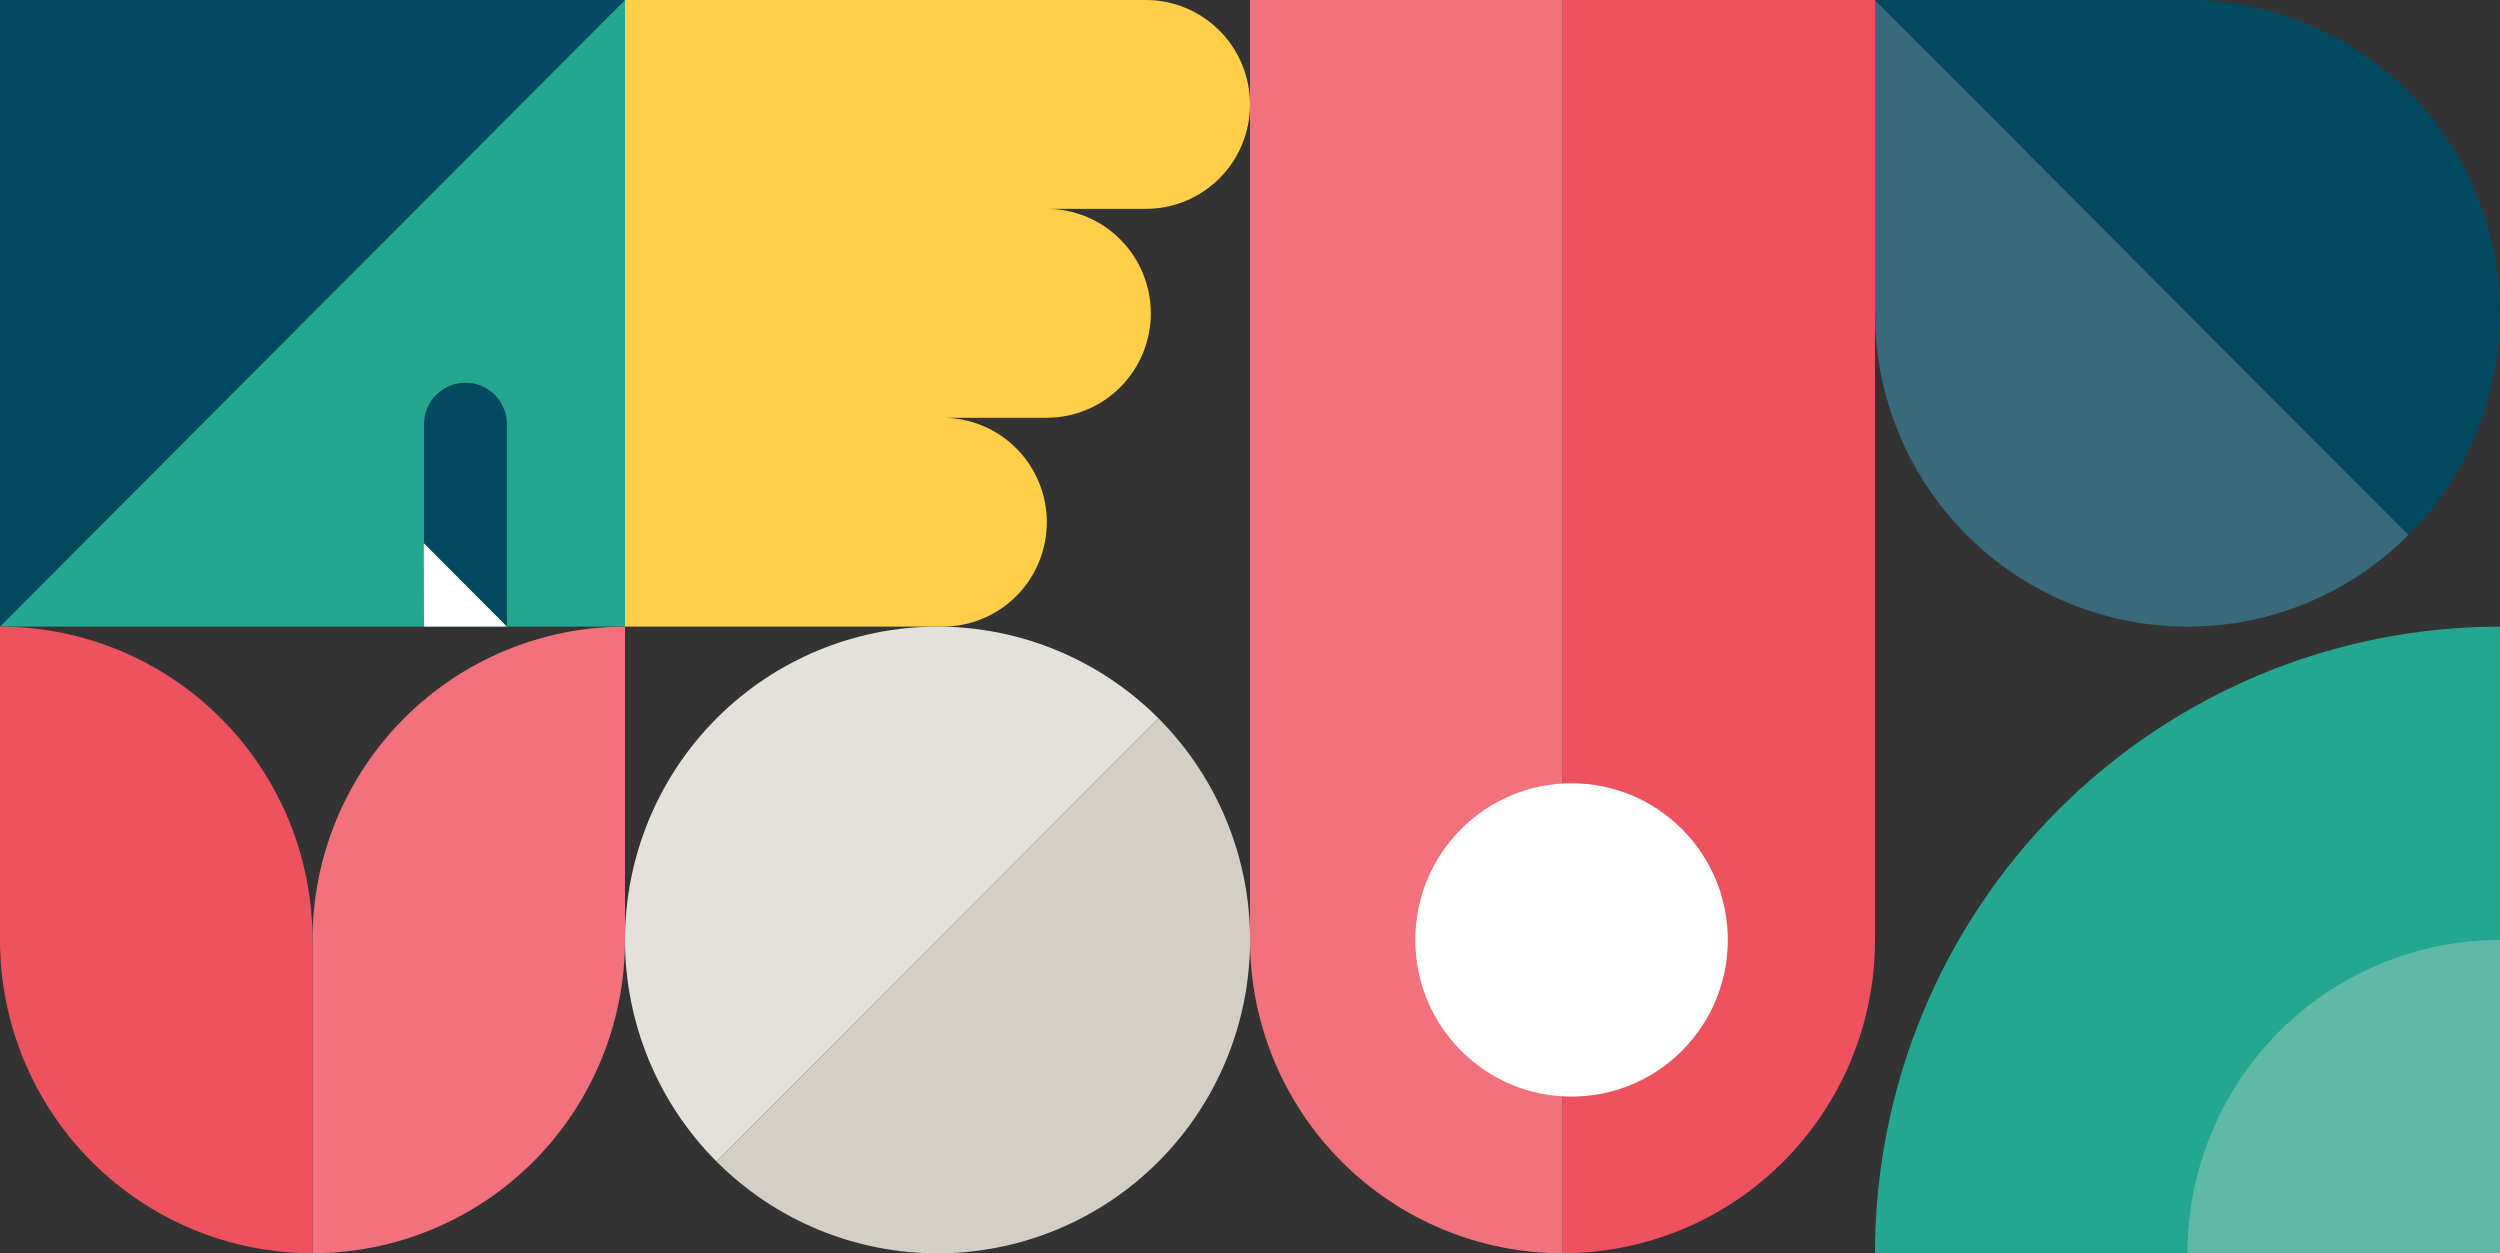
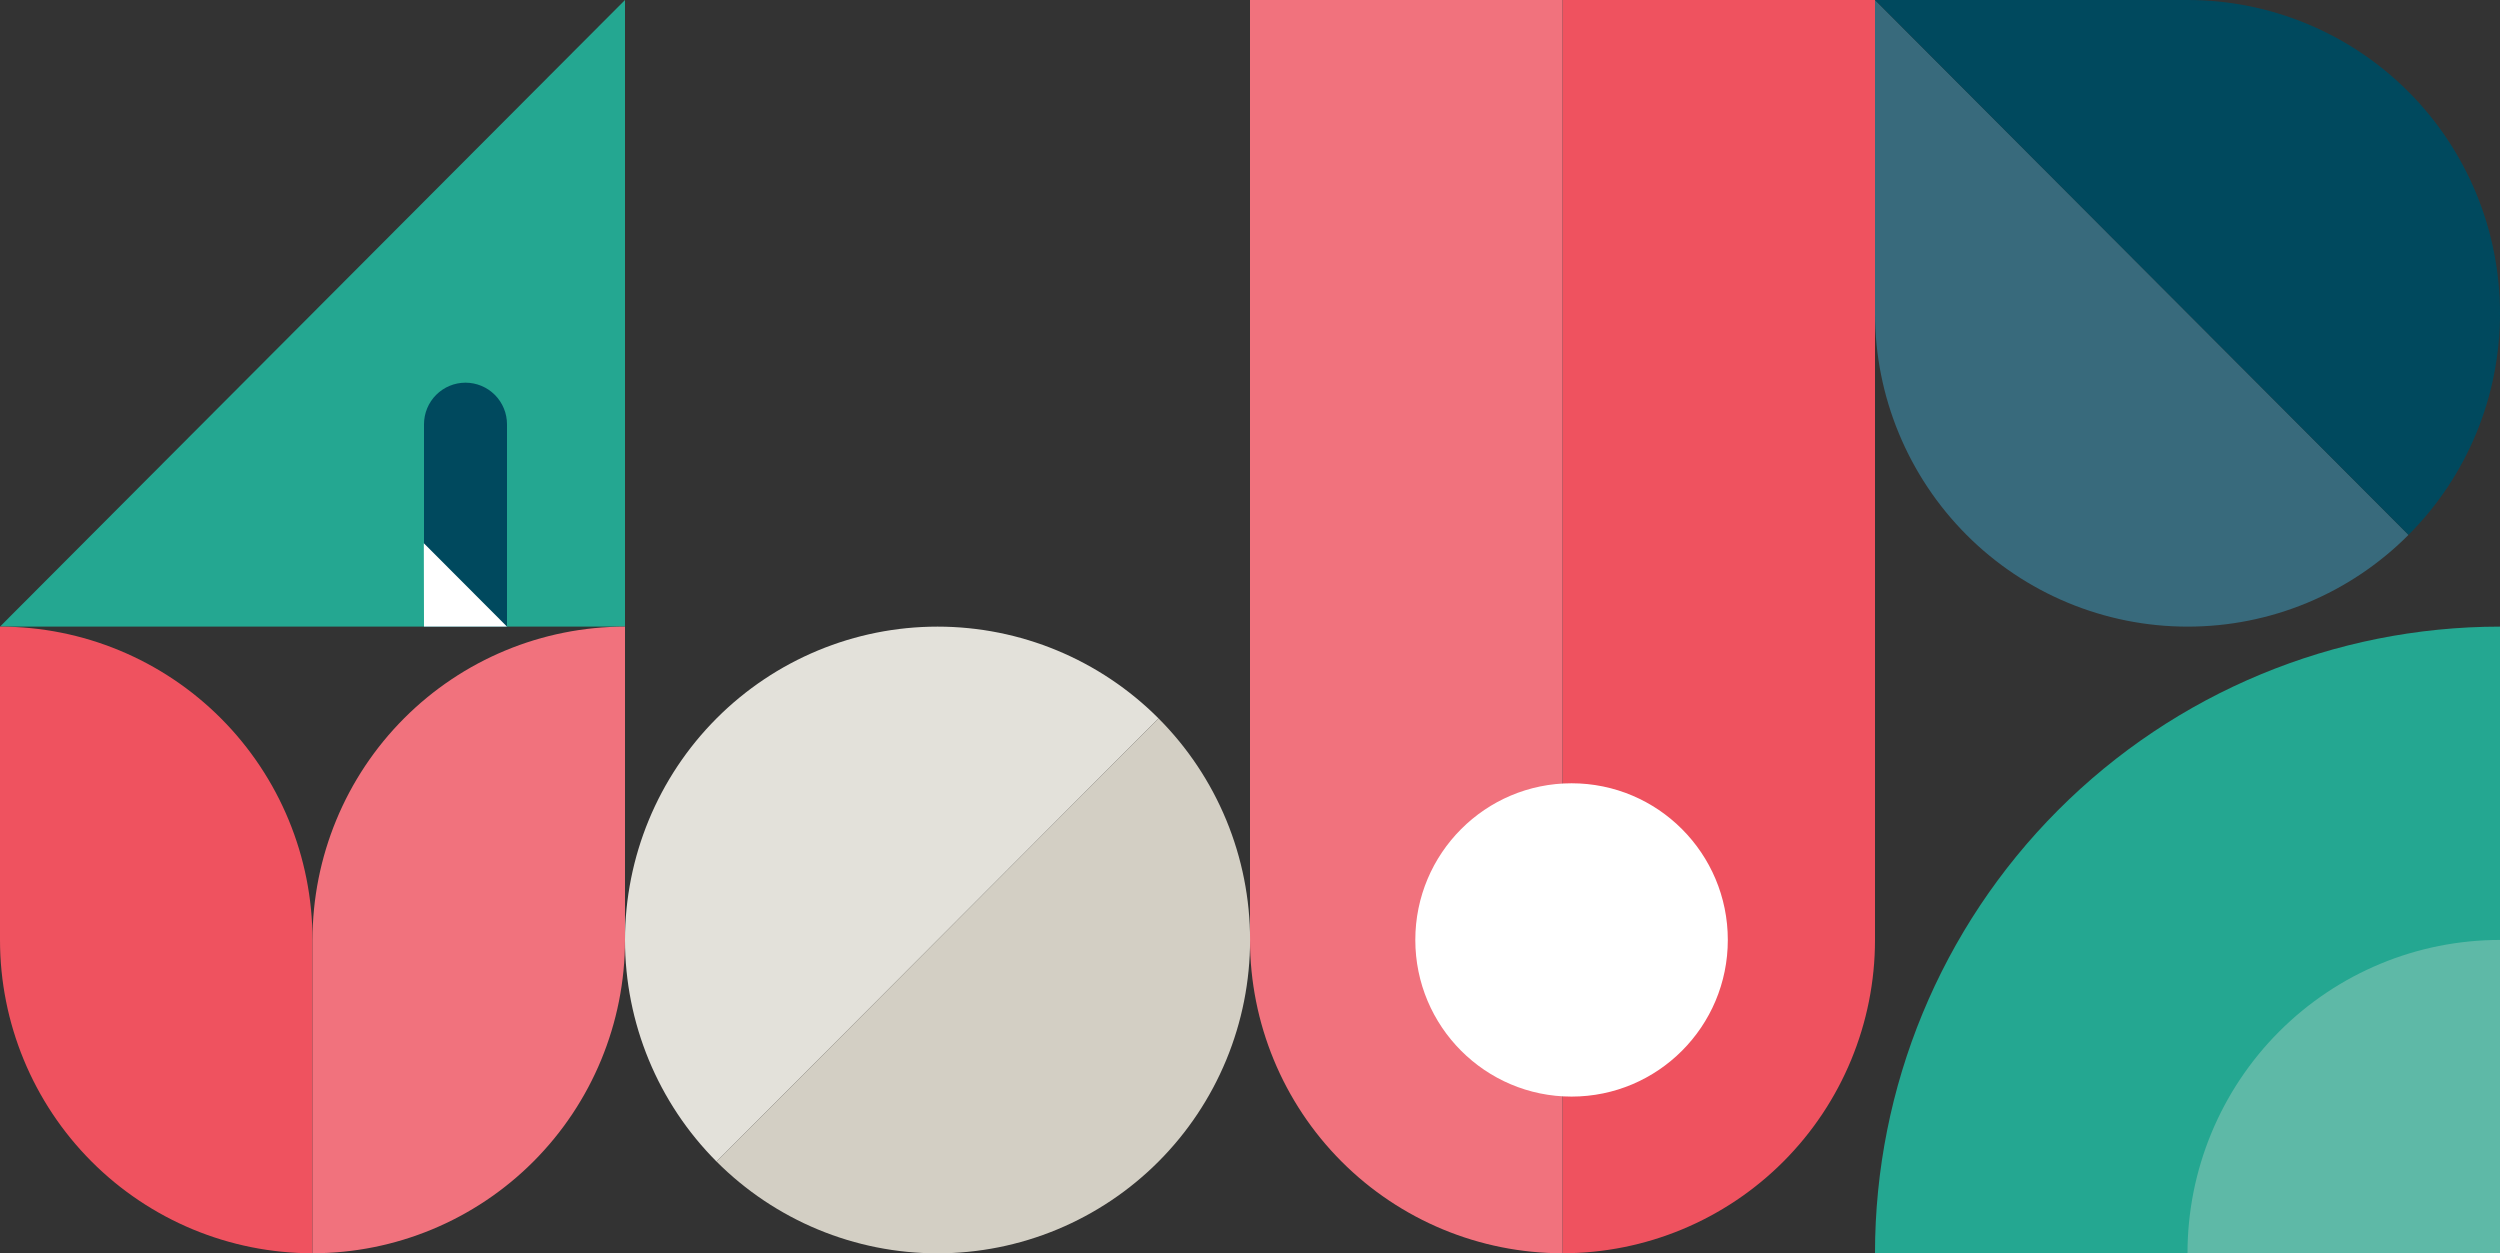
<svg xmlns="http://www.w3.org/2000/svg" width="375" height="188" viewBox="0 0 375 188" fill="none">
  <rect x="0" y="0" width="375" height="188" fill="#333333" stroke="none" />
-   <path d="M0 93.994V0H93.75L0 93.994Z" fill="#00495E" />
  <path d="M93.75 0V93.994H0L93.75 0Z" fill="#24A791" />
  <path d="M69.825 57.402C71.476 57.402 73.059 58.059 74.226 59.23C75.394 60.4 76.05 61.988 76.05 63.643V93.994H63.6V63.643C63.6 61.988 64.255 60.4 65.423 59.23C66.59 58.059 68.174 57.402 69.825 57.402Z" fill="#00495E" />
  <path d="M76.05 93.993L63.572 81.483L63.6 93.993H76.05Z" fill="white" />
  <path d="M234.375 187.987C246.807 187.987 258.73 183.036 267.521 174.222C276.311 165.409 281.25 153.455 281.25 140.99L281.25 6.10352e-05L234.375 5.69266e-05L234.375 187.987Z" fill="#EF525F" />
  <path d="M234.375 187.987C221.943 187.987 210.02 183.036 201.229 174.222C192.439 165.409 187.5 153.455 187.5 140.99L187.5 5.69266e-05L234.375 6.10352e-05L234.375 187.987Z" fill="#F1727D" />
  <path d="M235.734 117.492C222.79 117.492 212.297 128.013 212.297 140.99C212.297 153.968 222.79 164.489 235.734 164.489C248.679 164.489 259.172 153.968 259.172 140.99C259.172 128.013 248.679 117.492 235.734 117.492Z" fill="white" />
-   <path d="M93.75 1.11796e-06L171.872 1.86364e-07C176.017 1.36937e-07 179.992 1.651 182.923 4.589C185.853 7.528 187.5 11.513 187.5 15.669C187.5 17.726 187.096 19.763 186.31 21.663C185.525 23.564 184.373 25.291 182.922 26.745C181.471 28.199 179.748 29.352 177.852 30.139C175.956 30.925 173.924 31.329 171.872 31.328L156.994 31.328C161.139 31.328 165.114 32.979 168.045 35.917C170.975 38.856 172.622 42.841 172.622 46.997C172.622 51.152 170.975 55.138 168.045 58.076C165.114 61.015 161.139 62.666 156.994 62.666L141.403 62.666C145.545 62.666 149.518 64.315 152.447 67.252C155.376 70.189 157.022 74.172 157.022 78.325C157.023 80.382 156.62 82.419 155.836 84.32C155.051 86.221 153.901 87.949 152.451 89.404C151 90.859 149.278 92.013 147.382 92.801C145.487 93.588 143.455 93.994 141.403 93.994L93.75 93.994L93.75 1.11796e-06Z" fill="#FFCF49" />
  <path d="M0 93.994C12.432 93.994 24.355 98.945 33.146 107.759C41.936 116.572 46.875 128.526 46.875 140.99V187.987C34.443 187.987 22.52 183.036 13.729 174.222C4.939 165.409 0 153.455 0 140.99V93.994Z" fill="#EF525F" />
  <path d="M46.875 187.987L46.875 140.99C46.875 128.526 51.814 116.572 60.604 107.759C69.395 98.945 81.318 93.994 93.75 93.994L93.75 140.99C93.75 153.455 88.811 165.409 80.021 174.222C71.23 183.036 59.307 187.987 46.875 187.987Z" fill="#F1727D" />
  <path d="M375 93.994V187.987H281.25C281.25 163.059 291.127 139.151 308.709 121.524C326.29 103.897 350.136 93.994 375 93.994V93.994Z" fill="#24A791" />
  <path d="M375 140.99V187.987H328.125C328.125 175.523 333.064 163.569 341.854 154.755C350.645 145.942 362.568 140.99 375 140.99Z" fill="#5EB9A7" />
  <path d="M173.781 107.761C164.989 98.946 153.065 93.994 140.631 93.994C128.198 93.994 116.273 98.946 107.481 107.761C98.689 116.575 93.75 128.531 93.75 140.997C93.75 153.463 98.689 165.418 107.481 174.233L173.781 107.761Z" fill="#E3E1DA" />
  <path d="M173.78 107.761C178.134 112.125 181.587 117.307 183.943 123.01C186.299 128.712 187.512 134.824 187.512 140.997C187.512 147.169 186.299 153.281 183.943 158.984C181.587 164.687 178.134 169.868 173.78 174.233C169.427 178.598 164.259 182.06 158.571 184.422C152.883 186.784 146.787 188 140.63 188C134.474 188 128.378 186.784 122.69 184.422C117.002 182.06 111.834 178.598 107.48 174.233L173.78 107.761Z" fill="#D3CFC4" />
  <path d="M281.25 46.997C281.25 59.461 286.189 71.415 294.979 80.229C303.77 89.042 315.693 93.994 328.125 93.994C334.282 94.001 340.38 92.789 346.069 90.428C351.757 88.066 356.925 84.602 361.275 80.233L281.25 0V46.997Z" fill="#386A7C" />
  <path d="M328.125 0C340.557 0 352.48 4.951 361.271 13.765C370.061 22.579 375 34.532 375 46.997C375.007 53.17 373.799 59.284 371.443 64.987C369.088 70.691 365.632 75.872 361.275 80.233L281.25 0H328.125Z" fill="#00495E" />
</svg>